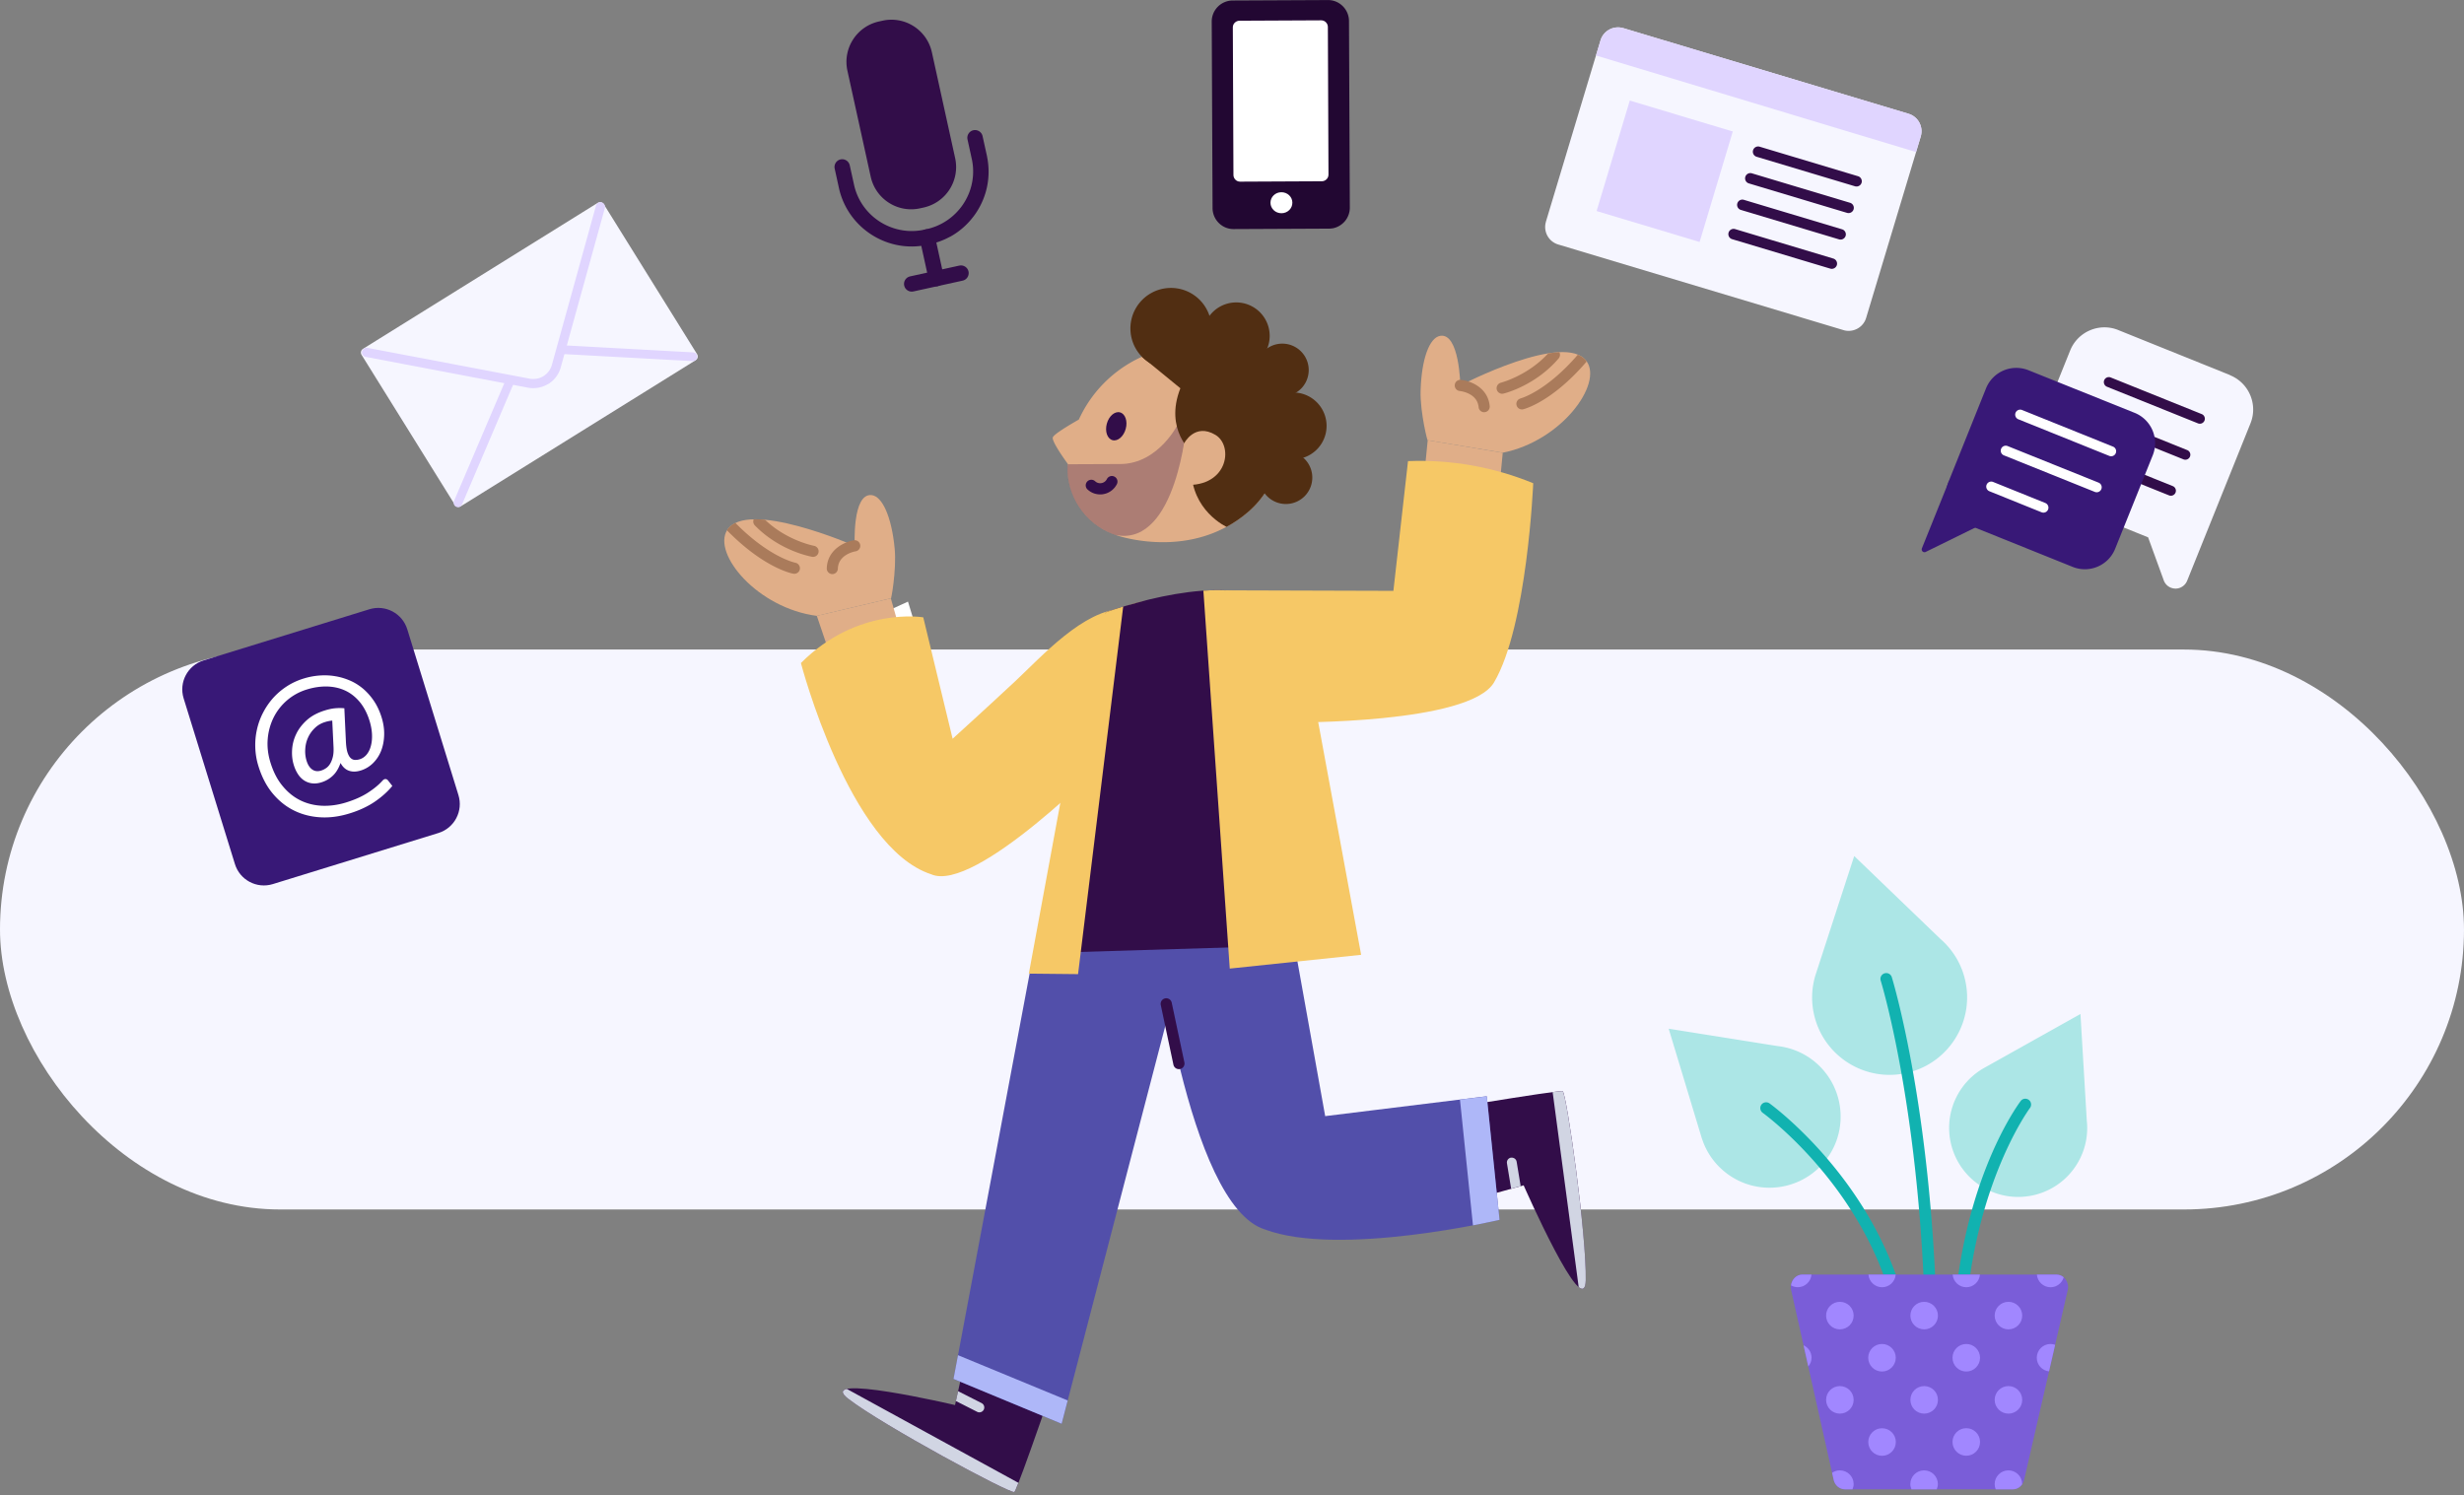
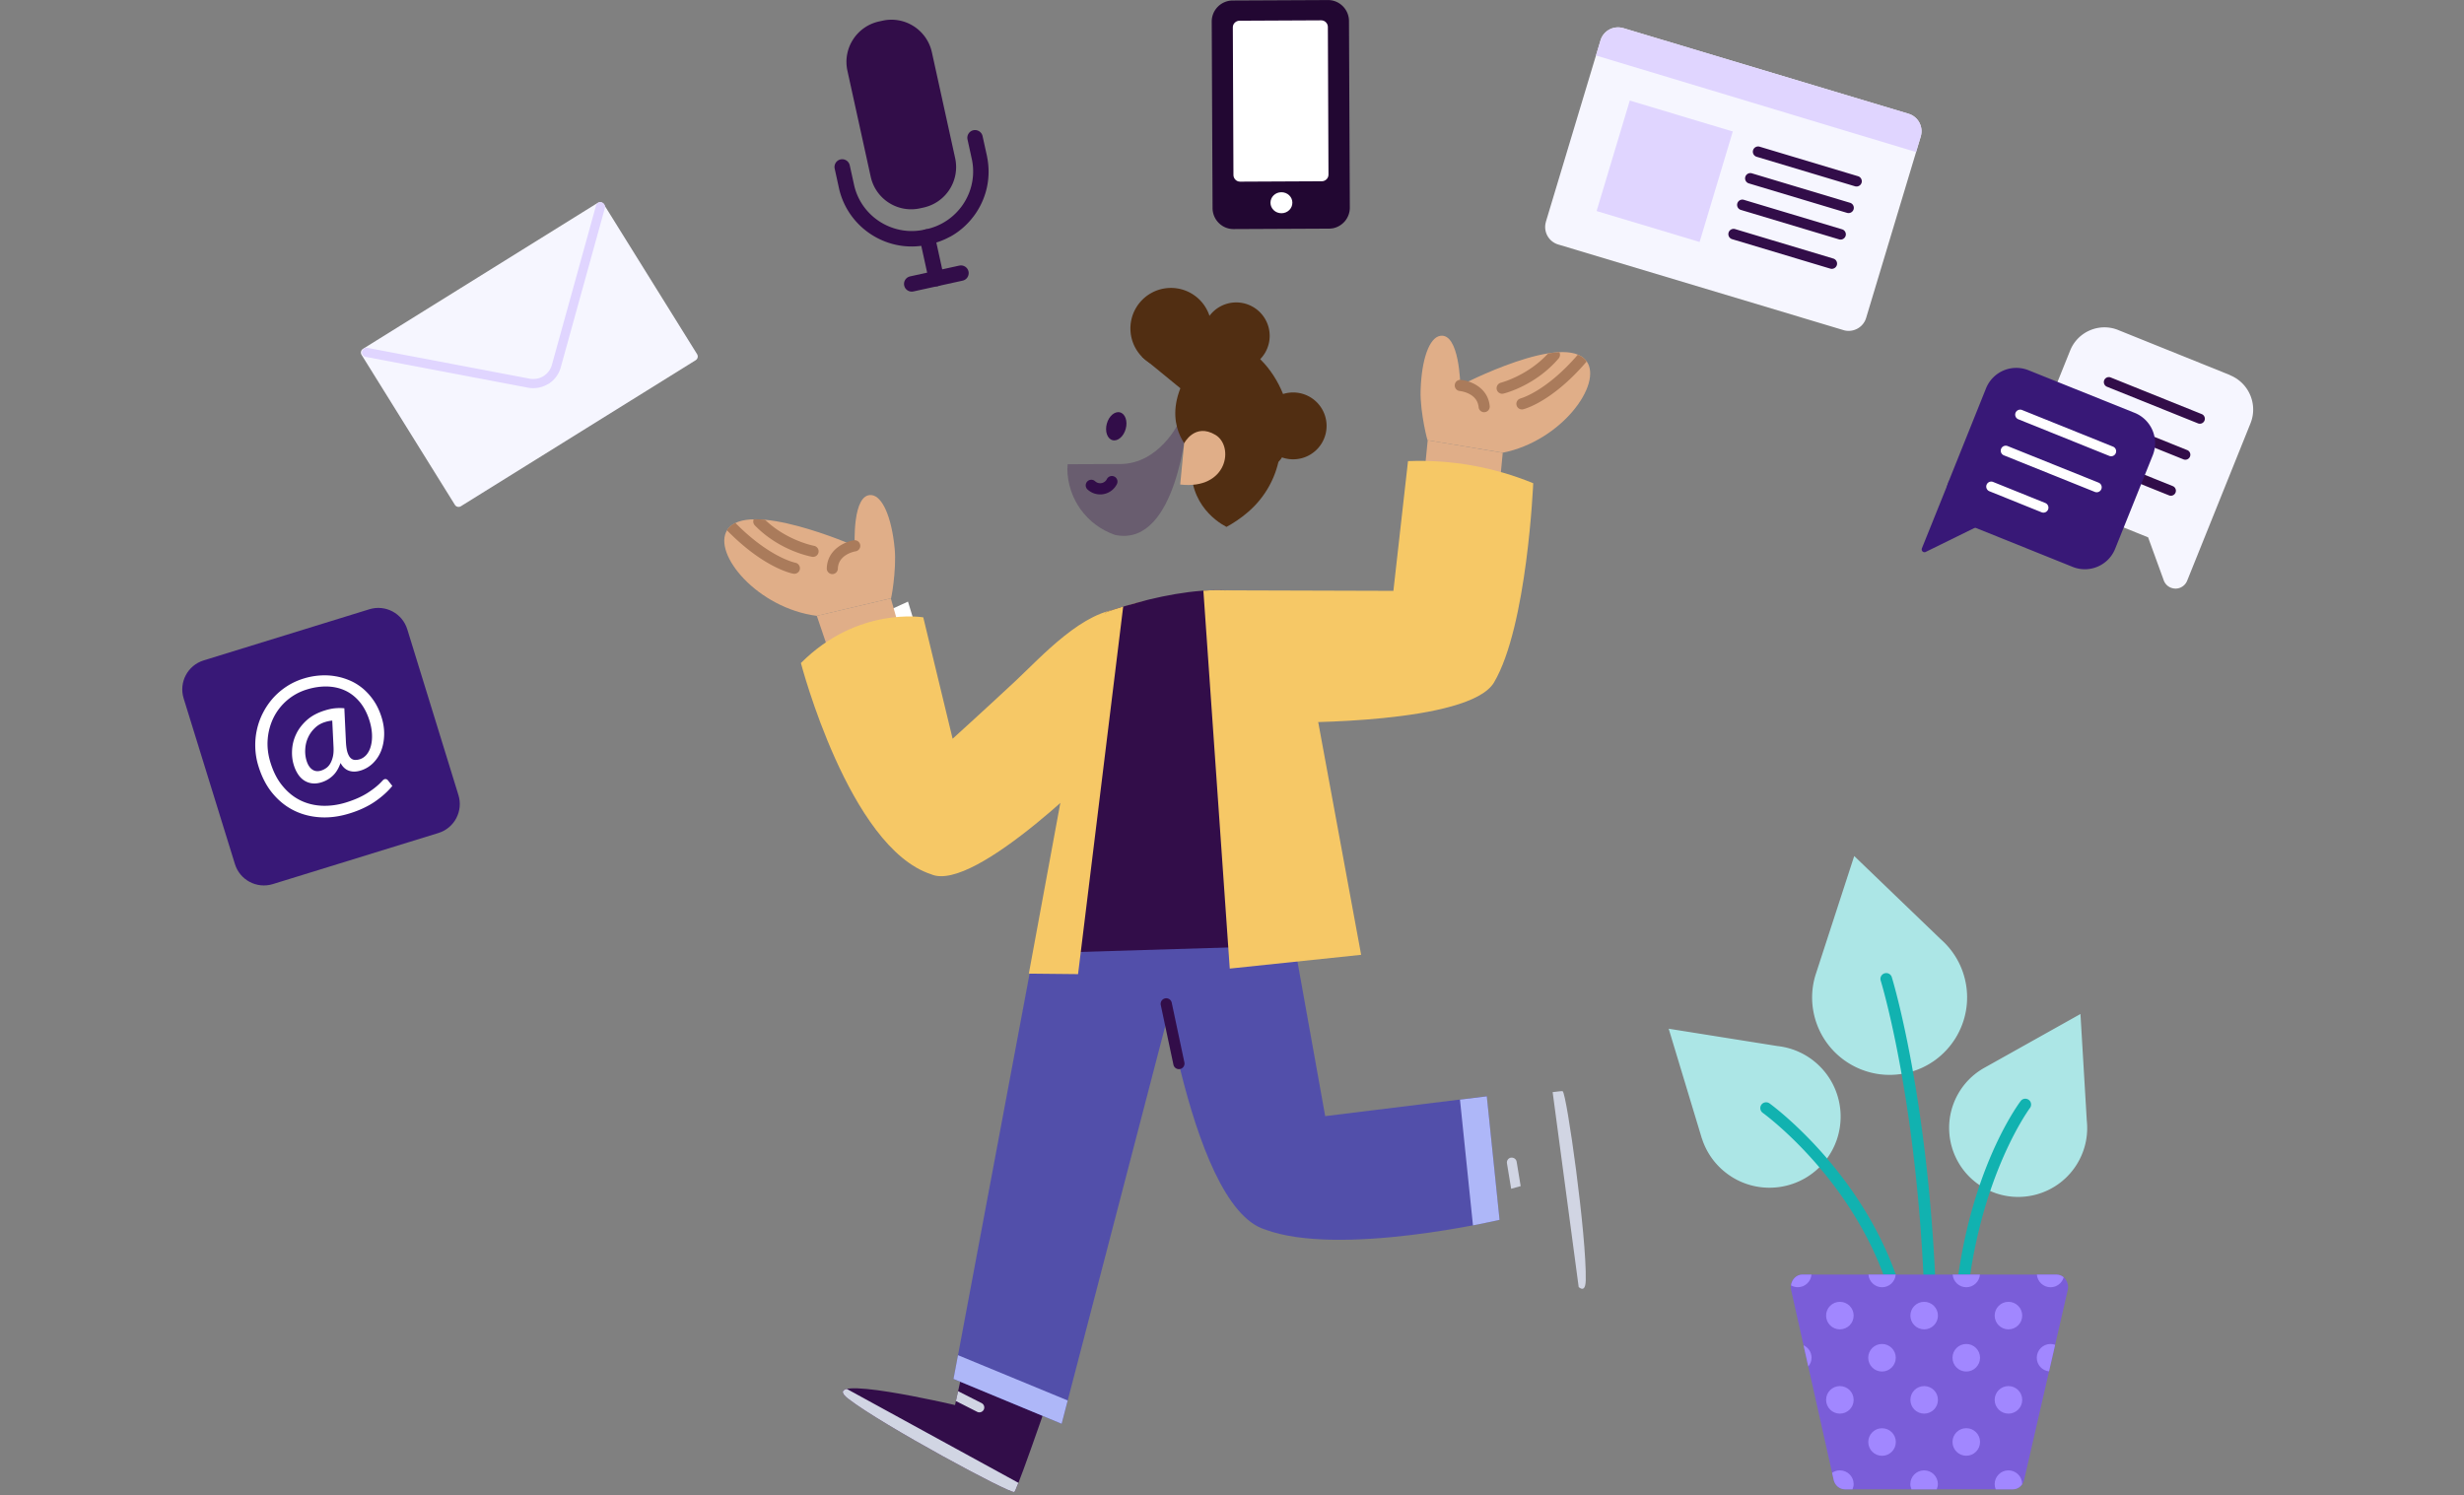
<svg xmlns="http://www.w3.org/2000/svg" fill="none" viewBox="0 0 440 267">
  <rect x="0" y="0" width="440" height="267" fill="#808080" stroke="none" />
  <g clip-path="url(#a)">
-     <rect width="440" height="100" y="116" fill="#F6F6FF" rx="50" />
    <path fill="#fff" d="m162.14 107.44-12 5.5 3 11s8.17-3.17 12.5-5l-3.5-11.5Z" />
    <path fill="#320D49" d="M190.14 241.33s-8.44 24.84-9.01 25.13c-.8.31-23.42-11.85-29.65-16.65-6.23-4.8 19.06 1.12 19.06 1.12l4.67-21.09" />
    <path fill="#D1D5E3" d="m174.499 252.14-3.8-1.93.39-1.76 4.2 2.13c.43.22.6.74.38 1.18-.22.42-.74.6-1.18.38h.01Zm6.631 14.32c-.8.31-23.42-11.85-29.65-16.65-1.31-1.01-1.21-1.54-.26-1.76l30.64 16.77c-.39.99-.65 1.6-.74 1.64h.01Z" />
-     <path fill="#320D49" d="M252.089 199.04s26.4-4.45 26.96-4.16c.72.46 4.3 25.9 4.12 33.76-.19 7.86-11.09-16.95-11.09-16.95l-21.79 6.05" />
    <path fill="#D1D5E3" d="M269.819 206.75c.47-.07.93.24 1.01.72l.72 4.36-1.7.47-.75-4.55c-.08-.48.24-.93.72-1.01v.01Zm9.23-11.87c.72.46 4.3 25.9 4.12 33.76-.04 1.59-.52 1.83-1.26 1.22l-4.65-34.82c1.04-.14 1.7-.2 1.79-.16Z" />
    <path fill="#524FAA" d="m212.579 165.97-23 88.3-19.3-8 15.73-83.85 28.32 3.73" />
    <path fill="#AEB7F8" d="m190.66 250.11-19.59-8.09-.8 4.24 19.31 8.01 1.08-4.16Z" />
    <path fill="#524FAA" d="m205.27 165.75 25.82 2.63 5.55 30.95 28.85-3.55 2.28 22.07s-28.57 6.71-41.89 1.72c-13.96-4.35-19.74-53.75-19.74-53.75" />
    <path fill="#AEB7F8" d="M267.78 217.85s-1.82.43-4.75.99l-2.32-22.46 4.79-.59 2.28 22.07v-.01Z" />
    <path fill="#320D49" fill-rule="evenodd" d="M208.053 178.302a.998.998 0 0 1 1.185.771l2.26 10.66a.998.998 0 0 1-.771 1.185.998.998 0 0 1-1.185-.771l-2.26-10.66a.998.998 0 0 1 .771-1.185Z" clip-rule="evenodd" />
    <path fill="#E0AE88" d="m159.079 106.86 6.35 22.38-11.81 3.6-7.76-22.86 13.22-3.12Z" />
    <path fill="#E0AE88" d="M159.08 106.86c-.02.69 1.06-5.01.68-8.92-.55-5.71-2.23-9.33-4.12-9.52-3.5-.36-3.01 9.07-3.01 9.07s-19.3-8.47-22.8-2.79c-2.61 4.24 5.43 13.91 16.04 15.29" />
    <path fill="#AA7B5B" d="M142.029 100.5c-.08-.02-4.64-.95-10.71-7.11-.63.31-1.15.73-1.5 1.3.01.01.01.03.02.04 6.62 6.75 11.63 7.7 11.84 7.73.06.01.12.02.18.01.47 0 .89-.34.97-.82.09-.54-.27-1.05-.8-1.15Zm3.34-3.02s-4.86-.91-8.76-4.66c-.7-.07-1.38-.09-2.02-.08-.15.36-.09.79.2 1.09 4.43 4.56 10.01 5.57 10.24 5.61.06.01.12.02.17.01.47 0 .89-.34.97-.82a.997.997 0 0 0-.81-1.15h.01Zm3.26 5.05c.53 0 .97-.43.99-.97.07-2.56 3.04-3.08 3.17-3.1.54-.09.91-.6.82-1.14a.999.999 0 0 0-1.13-.83c-1.63.26-4.74 1.64-4.84 5.01-.02.55.42 1.01.96 1.03h.03Z" />
    <path fill="#F6C866" d="M197.71 135.53s-23.56 24.11-31.45 20.6c-14.66-4.79-23.24-37.72-23.24-37.72 10.15-10.17 21.85-8.16 21.85-8.16l5.24 21.68s5.32-4.81 11.21-10.3c4.69-4.39 12.17-12.75 19.21-12.91" />
    <path fill="#320D49" d="M197.45 109.36c8.38-3 27.03-7.52 30.98.73 4.68 9.76 5.83 20.77 5.83 20.77l-3.17 37.99-40.95 1.24s6.57-45.62 7.31-60.73Z" />
    <path fill="#E0AE88" d="m254.949 78.62-2.76 27.8 13.83-1.32 2.33-24.24-13.4-2.24Z" />
    <path fill="#E0AE88" d="M254.95 78.62c.07.68-1.39-4.93-1.27-8.86.17-5.73 1.6-9.45 3.48-9.78 3.47-.6 3.61 8.85 3.61 8.85s18.7-9.74 22.56-4.3c2.89 4.06-4.5 14.24-14.98 16.32" />
    <path fill="#AA7B5B" d="M271.539 71.15c.08-.02 4.57-1.25 10.21-7.8.65.26 1.2.65 1.58 1.2 0 .01-.01.03-.02.04-6.15 7.18-11.09 8.45-11.3 8.5-.06.01-.12.02-.17.03a1 1 0 0 1-1.03-.76.99.99 0 0 1 .73-1.2v-.01Zm-3.53-2.8s4.79-1.23 8.44-5.23c.7-.11 1.37-.18 2.01-.21.18.35.14.78-.13 1.1-4.12 4.84-9.61 6.23-9.85 6.28-.06.01-.12.02-.17.03a1 1 0 0 1-1.03-.76c-.13-.53.2-1.07.73-1.21Zm-2.919 5.27c-.53.03-1-.36-1.05-.9-.24-2.55-3.24-2.87-3.37-2.89a.992.992 0 0 1-.89-1.09.99.99 0 0 1 1.08-.9c1.64.15 4.84 1.32 5.16 4.68a.999.999 0 0 1-.89 1.09h-.03l-.01.01Z" />
    <path fill="#F6C866" d="m218.79 105.43 30.03.09 2.61-23.17c7.65-.3 15.28 1.04 22.36 3.95 0 0-1.07 25.57-7.01 35.59-4.43 7.42-36.22 7.13-36.22 7.13" />
-     <path fill="#E0AE88" d="M228.27 82.53c2.11-9.07-3.52-18.13-12.59-20.24-3.22-.75-6.59-.54-9.69.61a22.572 22.572 0 0 0-13.34 12.03c-.09.06-4.43 2.47-4.65 3.19-.22.72 2.28 4.18 2.68 4.73-.05.23-.04.49-.03.72l-.03.12c.04 5.39 3.5 10.16 8.61 11.86 0 0 13.21 4.73 23.48-4 2.79-2.33 4.74-5.5 5.57-9.03l-.01.01Z" />
    <path fill="#320D49" d="M210.45 75.57s-3.49 7.26-10.37 7.3c-1.56 0-6.66.03-9.42.04-.04.22-.03.45-.03.67 0 0-.02.07-.03.12.04 5.36 3.46 10.1 8.52 11.83.15.03.28.06.43.08 10.59 1.65 12.34-19.81 12.34-19.81s.87-8.65-1.45-.22l.01-.01Z" opacity=".3" />
    <path fill="#320D49" d="M201.023 76.589c.374-1.37-.079-2.686-1.011-2.94-.933-.255-1.992.649-2.365 2.018-.374 1.37.079 2.686 1.011 2.94.932.255 1.991-.65 2.365-2.018Z" />
    <path fill="#320D49" fill-rule="evenodd" d="M199 85.117a1 1 0 0 1 .443 1.343 3.34 3.34 0 0 1-4.48 1.485l-.019-.01a3.394 3.394 0 0 1-.748-.525 1 1 0 0 1 1.368-1.46c.079.075.177.144.302.21a1.34 1.34 0 0 0 1.791-.6 1 1 0 0 1 1.343-.443Z" clip-rule="evenodd" />
    <path fill="#512E12" d="M228.27 82.53c5.26-5.62 0-19.62-9.06-21.73-3.22-.75-10.12.95-13.22 2.1-.71.24-1.4.51-2.07.82l6.86 5.62c-2.93 7.45 2.17 11.54 2.17 11.54-1.45 8.46 4.08 12.17 6.06 13.22 1.26-.68 2.5-1.51 3.7-2.53 2.79-2.33 4.74-5.5 5.57-9.03l-.01-.01Z" />
    <path fill="#E0AE88" d="M211.46 79.16s1.9-3.71 5.59-1.49c3.38 2.03 2.16 9.84-6.3 8.86" />
    <path fill="#512E12" d="M209.1 65.9a7.24 7.24 0 1 0 0-14.48 7.24 7.24 0 0 0 0 14.48Z" />
    <path fill="#512E12" d="M220.76 65.95a5.97 5.97 0 1 0 0-11.94 5.97 5.97 0 0 0 0 11.94Zm10.16 16.08a5.97 5.97 0 1 0 0-11.94 5.97 5.97 0 0 0 0 11.94Z" />
-     <path fill="#512E12" d="M228.98 70.81a4.72 4.72 0 1 0 0-9.44 4.72 4.72 0 0 0 0 9.44Zm.64 19.2a4.72 4.72 0 1 0 0-9.44 4.72 4.72 0 0 0 0 9.44Z" />
    <path fill="#F6C866" d="m219.6 172.98 23.46-2.46-7.89-42.78s-2.07-7.89-6.74-17.65c-1.94-4.06-7.45-5.02-13.54-4.6l4.71 67.49Zm-19.02-64.66 4.1-1.13c-2.76.68-5.28 1.47-7.24 2.17-5.15 11.37-5.58 20.4-5.58 20.4l-8.14 44.12 8.79.09 8.06-65.65h.01Z" />
    <path fill="#381877" d="m78.31 148.76-29.59 9.13c-2.86.88-5.89-.72-6.77-3.58l-9.16-29.6c-.88-2.86.72-5.89 3.58-6.77l29.59-9.13c2.86-.88 5.89.72 6.77 3.58l9.13 29.59c.89 2.85-.7 5.89-3.55 6.78Z" />
    <path fill="#fff" d="M61.77 132.46c.04.79.13 1.42.27 1.88.15.46.33.8.55 1.01.22.22.47.34.76.36.29.02.57-.02.88-.11.47-.15.88-.42 1.23-.83.34-.41.6-.92.76-1.53.17-.61.24-1.3.21-2.06s-.17-1.57-.43-2.42c-.42-1.37-1.02-2.51-1.78-3.42-.76-.9-1.63-1.58-2.62-2.03-.98-.45-2.06-.68-3.21-.71-1.16-.02-2.35.15-3.58.53a9.83 9.83 0 0 0-3.54 1.93 9.873 9.873 0 0 0-2.4 3.06c-.58 1.17-.94 2.44-1.06 3.82-.12 1.38.04 2.79.48 4.22.52 1.7 1.25 3.11 2.19 4.23.93 1.13 2 1.98 3.19 2.56 1.19.58 2.48.89 3.87.95 1.39.05 2.8-.14 4.23-.58 1.53-.47 2.84-1.05 3.91-1.74 1.07-.69 1.94-1.4 2.61-2.15.18-.2.36-.3.54-.3.18 0 .34.09.48.27l.75.96c-.85 1.04-1.91 1.98-3.17 2.84-1.26.85-2.76 1.55-4.5 2.08-1.78.55-3.51.78-5.2.68-1.69-.1-3.25-.5-4.69-1.21-1.44-.71-2.71-1.73-3.81-3.05-1.1-1.32-1.95-2.95-2.54-4.88-.34-1.09-.52-2.19-.56-3.29-.04-1.11.06-2.18.29-3.22.23-1.04.59-2.05 1.08-3 .49-.96 1.09-1.83 1.79-2.63a12.3 12.3 0 0 1 2.44-2.09c.92-.6 1.93-1.07 3.03-1.41.94-.29 1.89-.47 2.85-.54.96-.07 1.9-.03 2.82.13.92.15 1.8.42 2.65.79.85.37 1.63.87 2.35 1.48.71.62 1.35 1.34 1.91 2.18.56.84 1 1.8 1.34 2.88.34 1.09.49 2.15.46 3.17-.03 1.03-.21 1.96-.54 2.81a6.32 6.32 0 0 1-1.44 2.2 5.35 5.35 0 0 1-2.22 1.33c-.76.23-1.45.25-2.07.04-.62-.21-1.13-.67-1.52-1.39-.34.97-.8 1.73-1.38 2.27-.58.55-1.26.95-2.05 1.19-.61.19-1.17.24-1.69.17-.52-.07-.99-.25-1.41-.53-.42-.28-.78-.65-1.08-1.12-.3-.46-.55-1-.73-1.59-.27-.86-.37-1.77-.31-2.75.06-.97.3-1.92.74-2.82.43-.91 1.07-1.73 1.9-2.48.83-.74 1.89-1.31 3.17-1.71.7-.22 1.32-.35 1.88-.4.56-.05 1.11-.05 1.64 0l.28 5.95v.02Zm-2.44-3.77c-.41.04-.83.12-1.25.25-.73.22-1.35.58-1.86 1.08-.52.5-.92 1.06-1.21 1.7-.29.64-.46 1.32-.5 2.05-.05.73.03 1.43.24 2.11.22.71.55 1.22 1 1.54.45.32.98.39 1.61.19.3-.09.59-.24.87-.43s.52-.45.72-.78c.2-.33.36-.73.48-1.21s.16-1.05.13-1.73l-.23-4.77Z" />
    <path fill="#F6F6FF" d="m398.23 66.99-19.98-8.05-.04-.02c-3.37-1.33-7.19.32-8.54 3.68l-7.15 17.76c-1.36 3.38.29 7.23 3.66 8.59l17.41 7.01 2.8 7.7c.23.62.71 1.08 1.28 1.3.49.19 1.06.22 1.59.02a2.27 2.27 0 0 0 1.3-1.26l11.32-28.13c1.35-3.37-.29-7.22-3.66-8.58l.01-.02Z" />
    <path fill="#320D49" d="m392.5 75.61-16.25-6.54a.892.892 0 1 1 .66-1.66l16.25 6.54a.892.892 0 1 1-.66 1.66Zm-2.59 6.43-16.24-6.54a.892.892 0 1 1 .66-1.66l16.24 6.54a.892.892 0 1 1-.66 1.66Zm-2.58 6.43-9.32-3.75a.892.892 0 1 1 .66-1.66l9.32 3.75a.892.892 0 1 1-.66 1.66Z" />
    <path fill="#381877" d="m370.12 101.24-18.94-7.62a5.83 5.83 0 0 1-3.23-7.58l6.7-16.69a5.83 5.83 0 0 1 7.58-3.23l18.96 7.61a5.83 5.83 0 0 1 3.23 7.58l-6.72 16.71c-1.2 2.98-4.6 4.42-7.58 3.22h-.01.01Z" />
    <path fill="#381877" d="m348.06 85.84-4.87 12.1c-.1.26.03.55.28.65.13.05.28.05.4-.02l13.58-6.67-9.4-6.06h.01Z" />
    <path fill="#fff" d="m376.66 81.42-16.24-6.54a.892.892 0 1 1 .66-1.66l16.24 6.54a.892.892 0 1 1-.66 1.66Zm-2.58 6.43-16.24-6.53a.892.892 0 1 1 .66-1.66l16.24 6.53a.892.892 0 1 1-.66 1.66Zm-9.51 3.64-9.32-3.76a.892.892 0 1 1 .66-1.66l9.32 3.76a.892.892 0 1 1-.66 1.66Z" />
    <path fill="#320D49" d="m164.951 37.06-.68.15c-3.97.86-7.89-1.65-8.78-5.62l-4.17-18.97c-.86-3.97 1.65-7.89 5.62-8.78l.68-.15c3.97-.86 7.89 1.65 8.78 5.62l4.17 18.97a7.405 7.405 0 0 1-5.62 8.78Z" />
    <path fill="#320D49" d="M169.641 42.28a13.39 13.39 0 0 1-3.8 1.38c-7.08 1.69-14.27-2.73-15.98-9.85l-.81-3.7c-.16-.74.31-1.48 1.05-1.64.74-.16 1.48.31 1.64 1.05l.81 3.67c1.35 5.63 7.05 9.13 12.71 7.78 5.75-1.16 9.45-6.72 8.31-12.42l-.8-3.65c-.16-.74.31-1.48 1.05-1.64.74-.16 1.48.31 1.64 1.05l.81 3.67v.04c.7 3.48 0 7.03-1.96 9.98-1.21 1.81-2.8 3.27-4.66 4.29l-.01-.01Z" />
    <path fill="#320D49" d="M167.87 50.95a1.381 1.381 0 0 1-2.01-.91l-1.63-7.43c-.16-.74.31-1.48 1.05-1.64.74-.16 1.48.31 1.64 1.05l1.63 7.43c.13.61-.16 1.22-.68 1.5Z" />
    <path fill="#320D49" d="M172.271 49.98c-.11.06-.24.11-.37.14l-8.8 1.93c-.74.16-1.48-.31-1.64-1.05-.16-.74.31-1.48 1.05-1.64l8.8-1.93c.74-.16 1.48.31 1.64 1.05.13.61-.16 1.22-.68 1.5Z" />
    <path fill="#220732" d="m237.33 40.39-17.06.08a3.313 3.313 0 0 1-3.31-3.28l-.15-33.37a3.313 3.313 0 0 1 3.28-3.31l17.06-.08a3.313 3.313 0 0 1 3.31 3.28l.15 33.37a3.313 3.313 0 0 1-3.28 3.31Z" />
    <path fill="#220732" d="M237.97 40.77c-.21.04-.42.06-.64.06l-17.06.08c-.99 0-1.93-.39-2.63-1.09-.7-.69-1.1-1.64-1.11-2.62l-.15-33.37c0-.99.4-1.93 1.09-2.63.69-.7 1.64-1.1 2.62-1.11l17.06-.08c.99 0 1.93.39 2.63 1.09.7.69 1.1 1.64 1.11 2.62l.15 33.37c0 .88-.31 1.73-.87 2.4a3.77 3.77 0 0 1-2.21 1.29l.01-.01Zm-.64-.81c.76 0 1.48-.31 2.01-.85.53-.54.83-1.26.83-2.02l-.15-33.37c-.01-.76-.32-1.48-.85-2.01-.54-.53-1.26-.83-2.02-.84l-17.06.08c-.76.01-1.48.32-2.01.85-.53.54-.83 1.26-.84 2.02l.15 33.37c0 .76.32 1.48.85 2.01.53.53 1.26.83 2.02.84l17.06-.08h.01Z" />
    <path fill="#fff" d="m236.039 32.37-14.59.07c-.32 0-.62-.12-.84-.35-.22-.22-.35-.52-.35-.84l-.11-26.36c0-.32.12-.62.35-.84.22-.22.52-.35.84-.35l14.59-.07c.32 0 .62.12.84.35.22.22.35.52.35.84l.11 26.36c0 .32-.12.62-.35.84-.22.22-.52.35-.84.35Zm-5.259 3.82c0-1.04-.89-1.87-1.97-1.86-1.08 0-1.95.85-1.94 1.89.01 1.04.89 1.87 1.97 1.86 1.08 0 1.95-.85 1.94-1.89Z" />
    <path fill="#F6F6FF" d="M124.35 64.23s-.08.07-.12.1L82.3 90.41c-.37.23-.85.11-1.07-.25L64.57 63.38a.818.818 0 0 1-.1-.59c.04-.2.17-.37.35-.49l41.93-26.08c.37-.23.85-.11 1.07.25l16.66 26.78c.11.18.14.39.1.59-.04.15-.11.28-.22.39h-.01Z" />
-     <path fill="#E0D5FF" d="M124.26 64.28a.8.8 0 0 1-.58.21l-26.97-1.47c-1.55-.08-3 .82-3.61 2.24L82.5 90.1c-.17.39-.63.58-1.02.41a.782.782 0 0 1-.41-1.02l10.6-24.84a5.263 5.263 0 0 1 5.12-3.19l26.97 1.47c.43.02.76.39.74.82 0 .21-.1.39-.24.52v.01Z" />
-     <path fill="#F6F6FF" d="m107.21 36.94-7.83 28.28c-.2.83-.62 1.55-1.2 2.1-1.01.97-2.47 1.41-3.96 1.08l-28.79-5.47" />
+     <path fill="#F6F6FF" d="m107.21 36.94-7.83 28.28l-28.79-5.47" />
    <path fill="#E0D5FF" d="M97.89 68.57c-1.13.69-2.5.92-3.84.62l-28.76-5.46a.814.814 0 0 1-.65-.96c.09-.44.52-.73.96-.65l28.79 5.47c1.18.27 2.36-.05 3.2-.83l.03-.03c.47-.46.81-1.05.97-1.71l7.84-28.3c.12-.43.57-.69 1.01-.57.44.12.69.57.57 1.01l-7.83 28.28c-.22.92-.7 1.77-1.37 2.43-.01.01-.02.03-.04.04-.27.26-.56.48-.86.67l-.02-.01Z" />
    <path fill="#F6F6FF" d="M342.741 21.893a3.246 3.246 0 0 0-1.933-1.573L289.887 5.03h-.032a3.259 3.259 0 0 0-4.051 2.182l-9.744 32.366v.03a3.26 3.26 0 0 0 2.182 4.053l50.942 15.29c.198.062.385.102.583.12 1.527.165 3.014-.771 3.469-2.29l9.754-32.387s0-.032.01-.052a3.266 3.266 0 0 0-.259-2.438v-.01Z" />
    <path fill="#E0D5FF" d="M340.818 20.31 289.896 5.02h-.031a3.259 3.259 0 0 0-4.051 2.182l-.819 2.706 57.155 17.244.839-2.779s0-.03.01-.052a3.27 3.27 0 0 0-.258-2.437 3.246 3.246 0 0 0-1.934-1.573h.011Zm-49.784-2.354-5.926 19.736 18.394 5.523 5.926-19.737-18.394-5.522Z" />
    <path fill="#320D49" d="M331.425 33.301c-.052 0-.115-.02-.167-.03l-17.577-5.275a.94.94 0 0 1-.633-1.168.944.944 0 0 1 1.168-.633l17.578 5.276a.94.94 0 0 1 .632 1.168.945.945 0 0 1-1.001.662Zm-1.424 4.746c-.052 0-.115-.02-.167-.03l-17.577-5.276a.94.94 0 0 1 .536-1.8l17.577 5.275a.94.94 0 0 1 .632 1.168.945.945 0 0 1-1.001.663Zm-1.426 4.735c-.052 0-.114-.02-.166-.03l-17.578-5.275a.94.94 0 0 1 .536-1.8l17.577 5.275a.94.94 0 0 1 .633 1.168.947.947 0 0 1-1.002.662Zm-1.566 5.224c-.052 0-.115-.02-.167-.03L309.265 42.7a.94.94 0 0 1 .535-1.8l17.578 5.276a.94.94 0 0 1 .632 1.168.945.945 0 0 1-1.001.662Z" />
    <path fill="#ACE6E6" d="m303.91 203.34-5.93-19.62 19.4 3.09c2.55.28 5.04 1.32 7.09 3.16 5.22 4.69 5.65 12.72.96 17.93-4.69 5.22-12.72 5.65-17.93.96a12.524 12.524 0 0 1-3.58-5.53l-.01.01Zm50.24-12.53 17.36-9.72 1.13 19.03c.27 2.47-.2 5.05-1.52 7.38-3.35 5.93-10.87 8.01-16.8 4.66-5.93-3.35-8.01-10.87-4.66-16.8 1.11-1.96 2.68-3.49 4.49-4.55Zm-29.95-16.69 6.91-21.24 15.42 14.83c2.1 1.84 3.68 4.31 4.37 7.24 1.75 7.44-2.86 14.89-10.3 16.64-7.44 1.75-14.89-2.86-16.64-10.3-.58-2.46-.45-4.92.24-7.17Z" />
    <path fill="#11B2B0" d="M344.87 250.26c.57 0 1.03-.45 1.04-1.02.68-46.23-8-74.45-8.09-74.73-.17-.55-.75-.85-1.3-.68-.55.17-.85.75-.68 1.3.09.28 8.67 28.22 7.99 74.08 0 .57.45 1.04 1.02 1.05h.02Zm-4.479-9.03h.12c.57-.06.98-.58.92-1.15-2.96-26.72-25.22-42.87-25.45-43.03a1.05 1.05 0 0 0-1.45.24c-.33.47-.22 1.11.24 1.45.22.15 21.73 15.79 24.59 41.57.06.53.51.92 1.03.92Zm9.339-.04c.56 0 1.02-.45 1.04-1.02.56-27.21 11.61-42.14 11.72-42.29.34-.46.25-1.11-.2-1.45-.46-.34-1.11-.26-1.45.2-.47.62-11.57 15.58-12.14 43.5-.01.57.44 1.05 1.02 1.06h.02-.01Z" />
    <path fill="#7A5DD8" d="M367.23 227.63h-45.37c-1.34 0-2.33 1.34-2.02 2.74l7.6 33.91c.22 1 1.06 1.7 2.02 1.7h29.98c.95 0 1.79-.7 2.01-1.69l7.79-33.91c.32-1.4-.67-2.75-2.01-2.75Z" />
    <path fill="#A187FF" d="m322.061 240.25.85 3.79c.36-.43.58-.97.58-1.57 0-.99-.59-1.83-1.43-2.22Zm21.54-2.84c1.36 0 2.46-1.1 2.46-2.46 0-1.36-1.1-2.46-2.46-2.46-1.36 0-2.46 1.1-2.46 2.46 0 1.36 1.1 2.46 2.46 2.46Zm7.519 7.53c1.36 0 2.46-1.1 2.46-2.46 0-1.36-1.1-2.46-2.46-2.46-1.36 0-2.46 1.1-2.46 2.46 0 1.36 1.1 2.46 2.46 2.46Zm-7.519 7.52c1.36 0 2.46-1.1 2.46-2.46 0-1.36-1.1-2.46-2.46-2.46-1.36 0-2.46 1.1-2.46 2.46 0 1.36 1.1 2.46 2.46 2.46Zm-7.531-12.44c-1.36 0-2.46 1.1-2.46 2.46 0 1.36 1.1 2.46 2.46 2.46 1.36 0 2.46-1.1 2.46-2.46 0-1.36-1.1-2.46-2.46-2.46Zm-7.52-2.61c1.36 0 2.46-1.1 2.46-2.46 0-1.36-1.1-2.46-2.46-2.46-1.36 0-2.46 1.1-2.46 2.46 0 1.36 1.1 2.46 2.46 2.46Zm30.1 0c1.36 0 2.46-1.1 2.46-2.46 0-1.36-1.1-2.46-2.46-2.46-1.36 0-2.46 1.1-2.46 2.46 0 1.36 1.1 2.46 2.46 2.46Zm-30.1 15.05c1.36 0 2.46-1.1 2.46-2.46 0-1.36-1.1-2.46-2.46-2.46-1.36 0-2.46 1.1-2.46 2.46 0 1.36 1.1 2.46 2.46 2.46Zm5.07 5.07c0 1.36 1.1 2.46 2.46 2.46 1.36 0 2.46-1.1 2.46-2.46 0-1.36-1.1-2.46-2.46-2.46-1.36 0-2.46 1.1-2.46 2.46Zm25.03-5.07c1.36 0 2.46-1.1 2.46-2.46 0-1.36-1.1-2.46-2.46-2.46-1.36 0-2.46 1.1-2.46 2.46 0 1.36 1.1 2.46 2.46 2.46Zm-7.53 7.52c1.36 0 2.46-1.1 2.46-2.46 0-1.36-1.1-2.46-2.46-2.46-1.36 0-2.46 1.1-2.46 2.46 0 1.36 1.1 2.46 2.46 2.46Zm-15.04-30.09c1.29 0 2.34-1 2.44-2.26h-4.87c.1 1.26 1.15 2.26 2.44 2.26h-.01Zm15.04 0c1.29 0 2.34-1 2.44-2.26h-4.87c.1 1.26 1.15 2.26 2.44 2.26h-.01Zm12.61-2.26c.1 1.26 1.15 2.26 2.44 2.26 1.12 0 2.05-.75 2.35-1.78-.35-.3-.79-.48-1.29-.48h-3.5Zm2.44 12.39c-1.36 0-2.46 1.1-2.46 2.46 0 1.27.96 2.3 2.19 2.43l1.09-4.74c-.26-.09-.53-.15-.83-.15h.01Zm-46.35-10.47c.36.21.77.33 1.22.33 1.29 0 2.34-1 2.44-2.26h-1.61c-1.08 0-1.91.87-2.04 1.93h-.01Zm38.83 33.04c-1.36 0-2.46 1.1-2.46 2.46 0 .33.07.64.19.93h3.06c.67 0 1.28-.35 1.66-.9v-.03c0-1.36-1.1-2.46-2.46-2.46h.01Zm-12.6 2.46c0-1.36-1.1-2.46-2.46-2.46-1.36 0-2.46 1.1-2.46 2.46 0 .33.09.64.21.93h4.5c.12-.29.21-.6.21-.93Zm-17.5-2.46c-.52 0-1 .16-1.39.44l.28 1.25c.22 1 1.06 1.7 2.02 1.7h1.34c.12-.29.21-.6.21-.93 0-1.36-1.1-2.46-2.46-2.46Z" />
  </g>
  <defs>
    <clipPath id="a">
      <path fill="#fff" d="M0 0h440v267H0z" />
    </clipPath>
  </defs>
</svg>